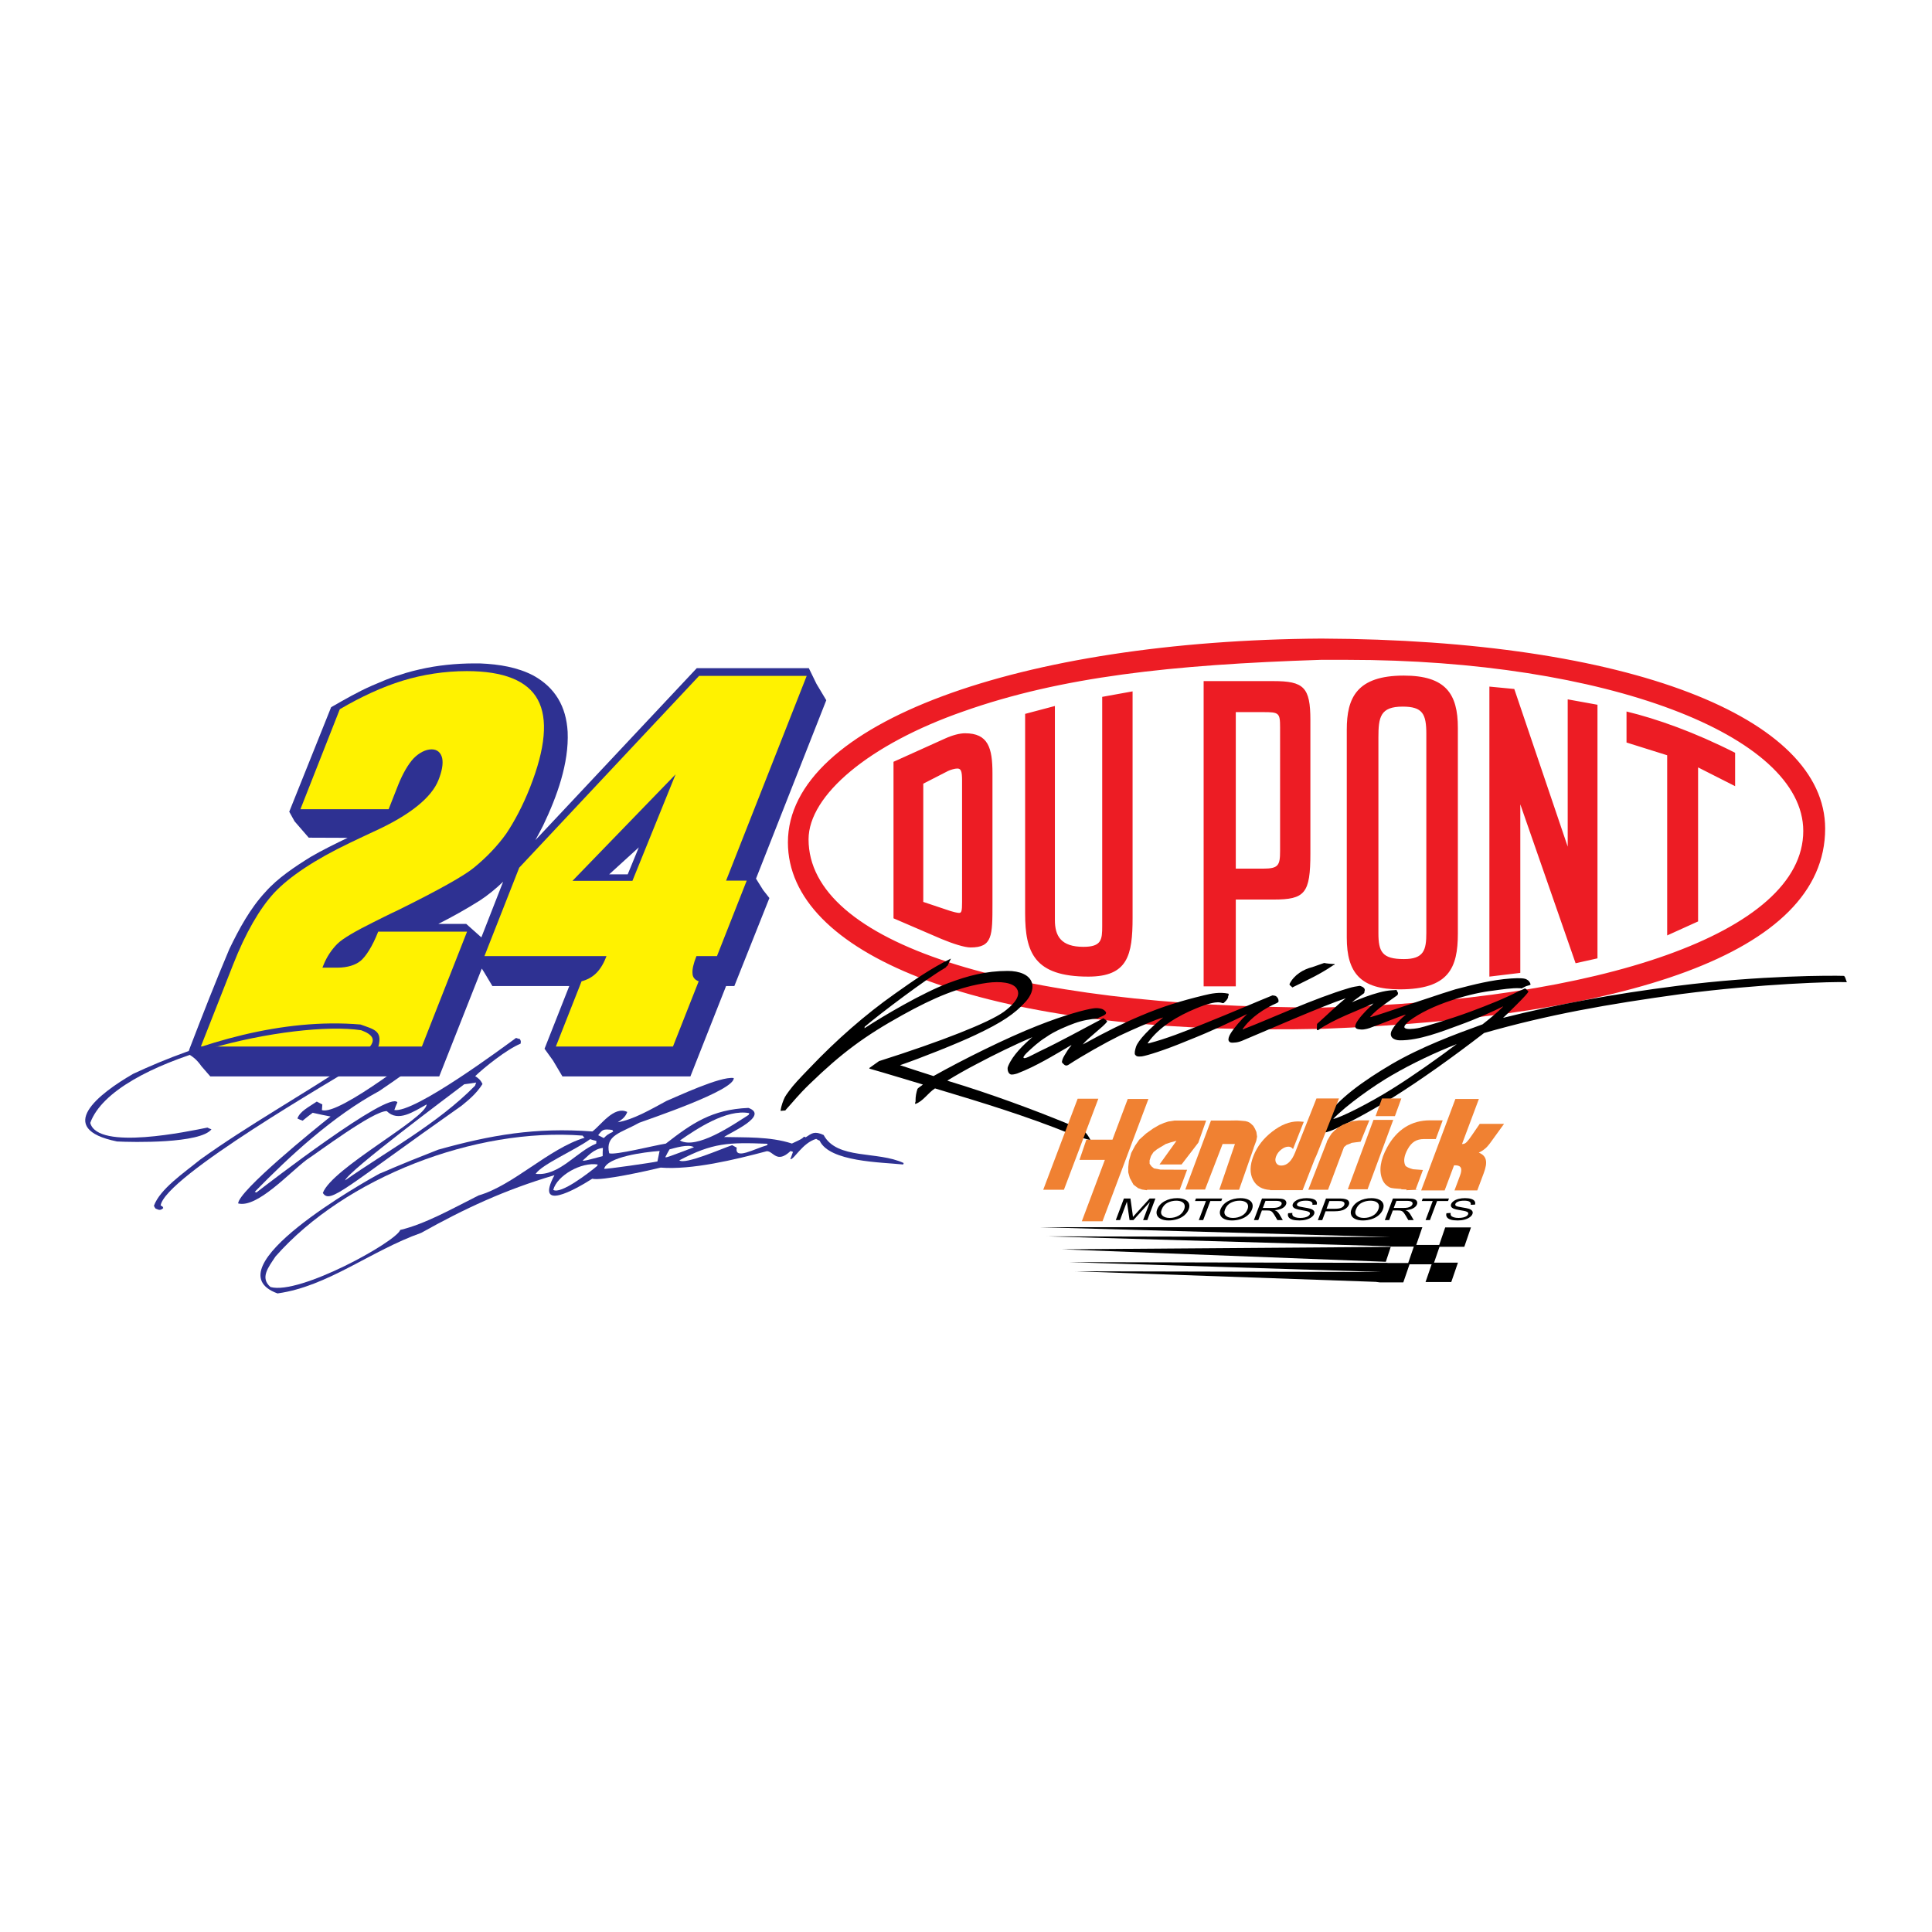
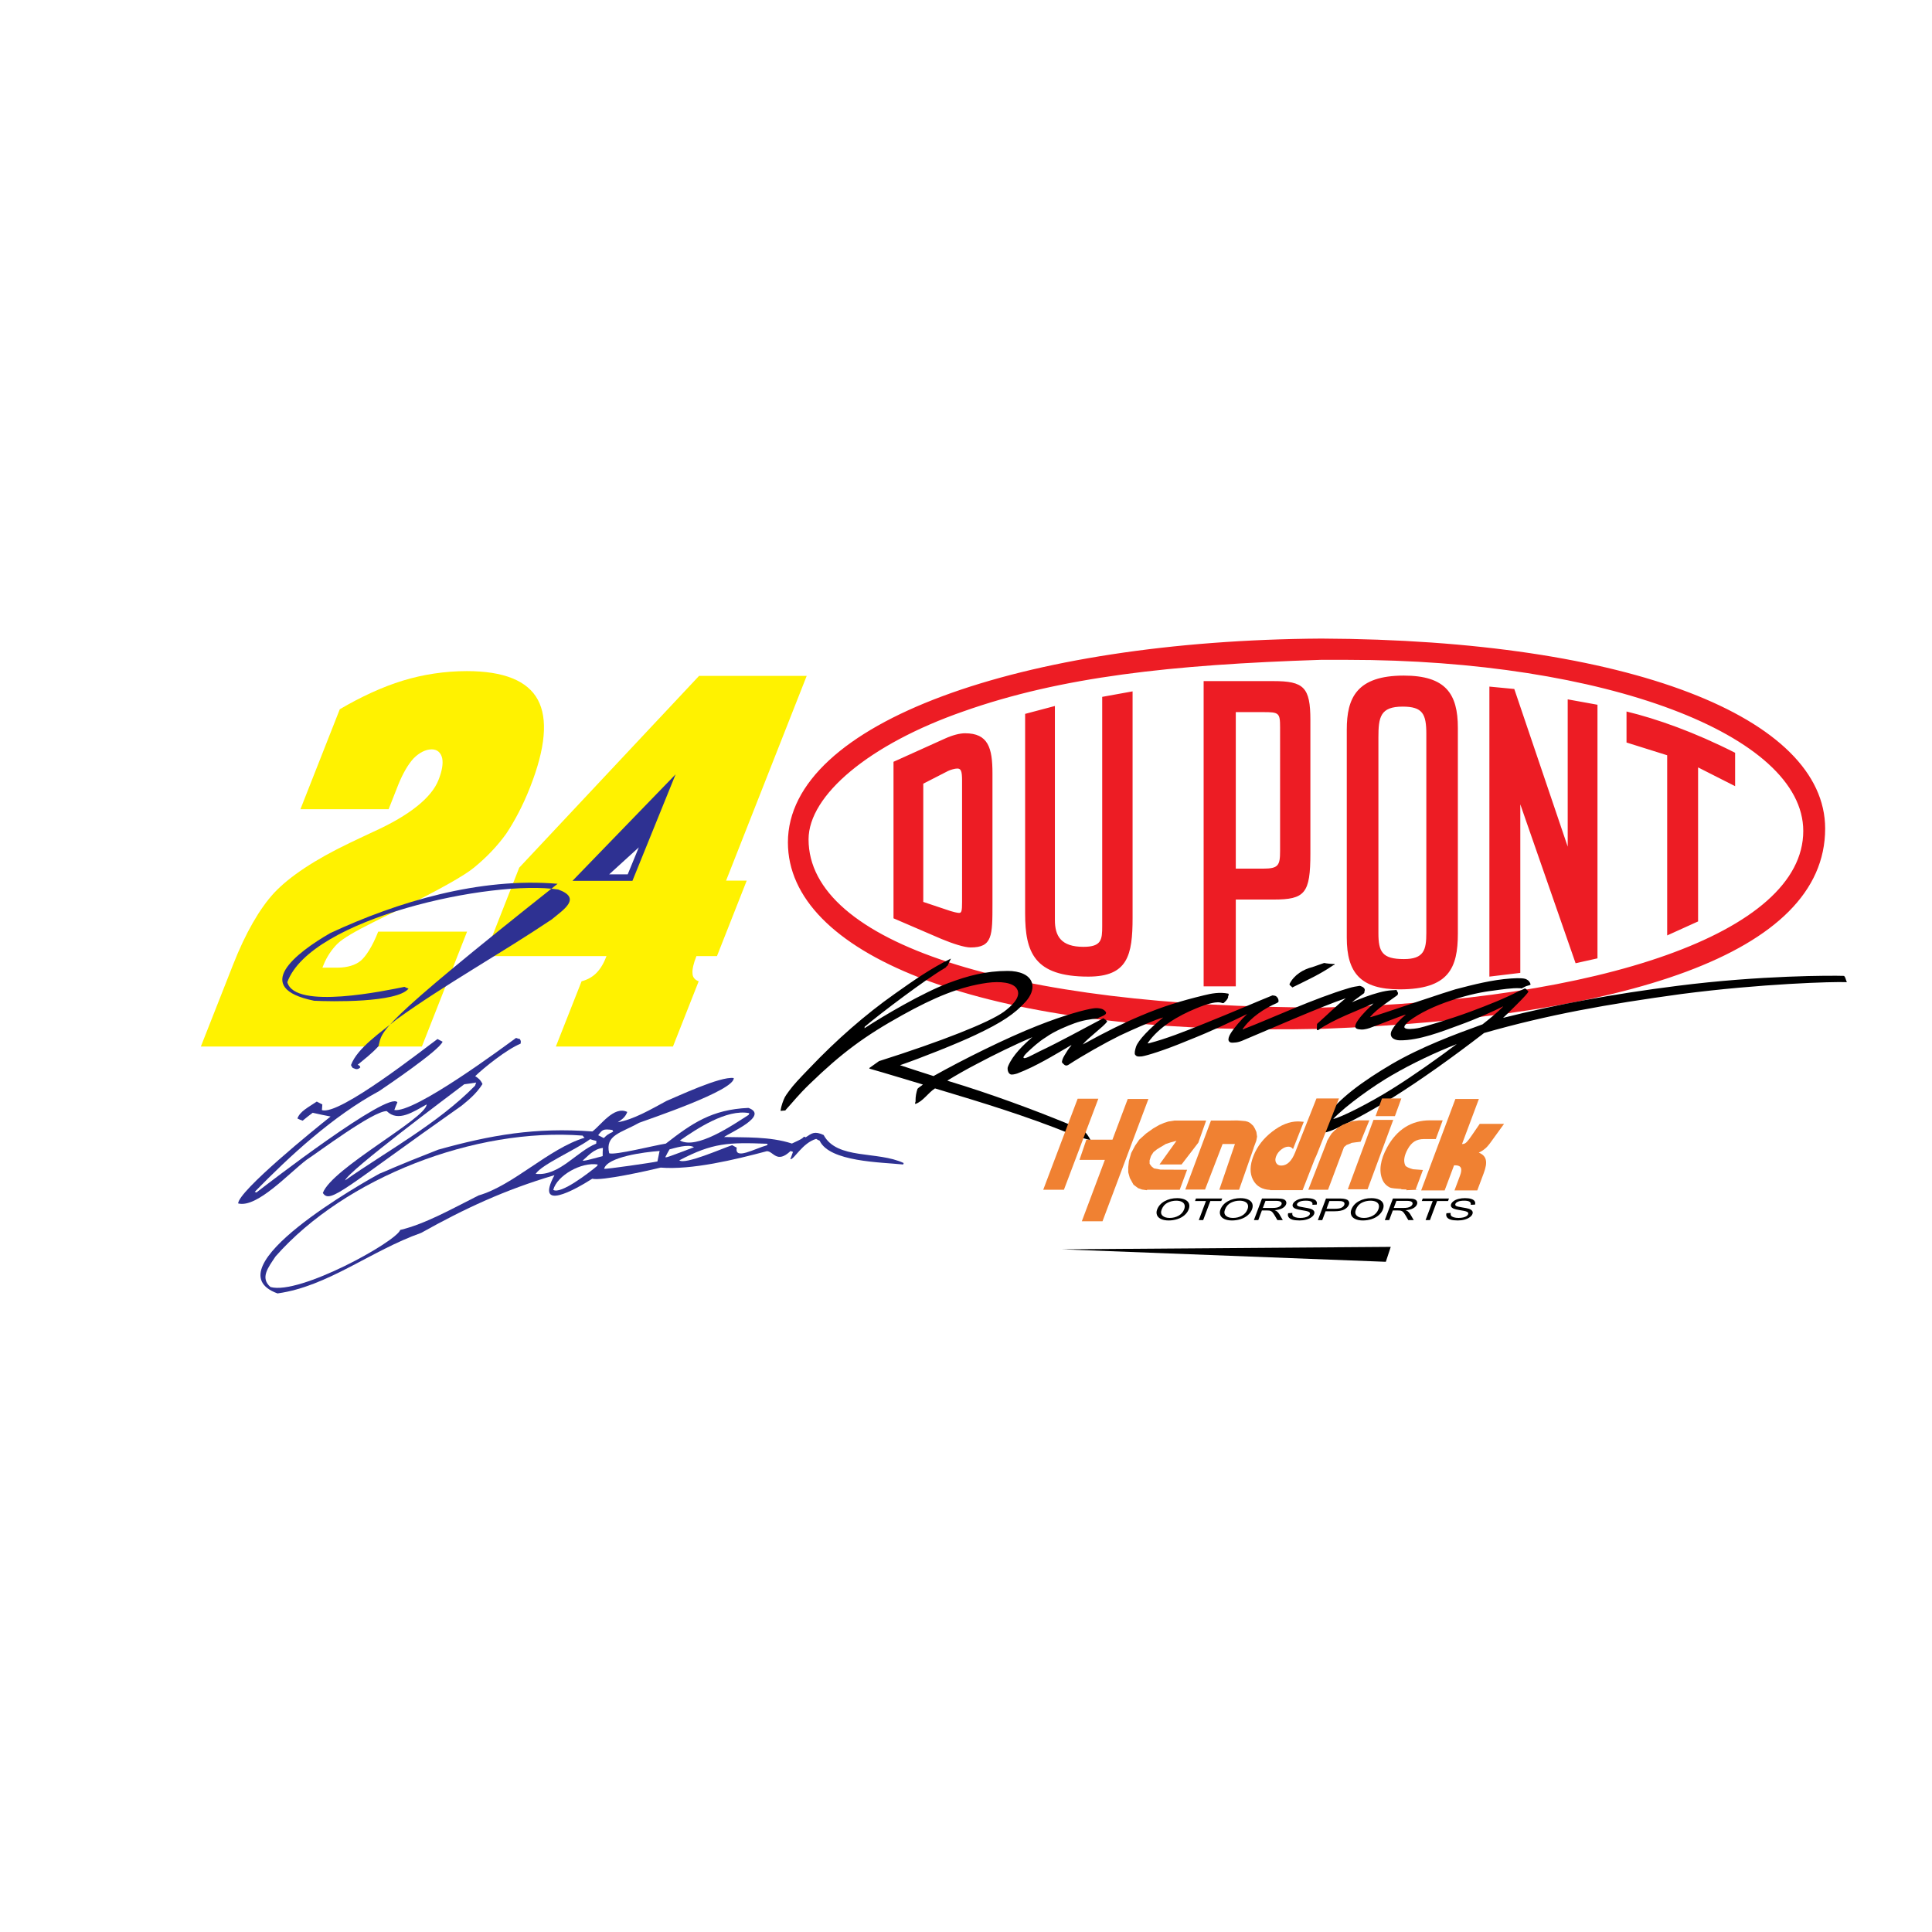
<svg xmlns="http://www.w3.org/2000/svg" version="1.0" id="Layer_1" x="0px" y="0px" width="192.756px" height="192.756px" viewBox="0 0 192.756 192.756" enable-background="new 0 0 192.756 192.756" xml:space="preserve">
  <g>
    <polygon fill-rule="evenodd" clip-rule="evenodd" fill="#FFFFFF" points="0,0 192.756,0 192.756,192.756 0,192.756 0,0  " />
    <path fill-rule="evenodd" clip-rule="evenodd" fill="#ED1C24" d="M132.071,102.642c-2.35,0.052-3.561,0.052-5.134,0.052   c-29.493,0-48.327-7.564-48.327-18.648c0-11.973,23.377-20.148,53.223-20.335c30.756,0.125,50.263,7.875,50.263,18.959   C182.096,95.253,161.864,101.482,132.071,102.642L132.071,102.642L132.071,102.642z M131.771,65.832   c-14.943,0.486-25.902,1.697-35.65,5.143c-9.386,3.27-15.451,8.362-15.451,12.77c0,10.297,20.107,16.775,51.339,16.775   c27.435-0.673,47.903-7.389,47.903-17.613c0-9.562-19.745-17.075-45.481-17.075H131.771L131.771,65.832L131.771,65.832z    M134.368,93.556V72.796c0-3.146,0.973-5.392,5.691-5.392c4.181,0,5.392,1.821,5.392,5.216v20.511c0,3.456-0.91,5.577-5.815,5.577   C135.765,98.709,134.368,97.074,134.368,93.556L134.368,93.556L134.368,93.556z M137.524,73.593V93.08   c0,1.874,0.362,2.608,2.546,2.608c1.997,0,2.235-0.911,2.235-2.608V73.231c0-1.998-0.362-2.732-2.359-2.732   C137.711,70.499,137.524,71.534,137.524,73.593L137.524,73.593L137.524,73.593z M162.278,70.986   c3.032,0.734,6.778,2.059,10.835,4.119v3.332l-3.694-1.873v15.367l-3.084,1.397V75.353l-4.057-1.273V70.986L162.278,70.986   L162.278,70.986z M148.598,68.502l2.483,0.238l5.329,15.729V69.775l2.971,0.538v25.303l-2.184,0.486l-5.516-15.854v16.817   l-3.084,0.372V68.502L148.598,68.502L148.598,68.502z M102.277,91.134V71.224l2.97-0.787v21.359c0,1.583,0.601,2.67,2.847,2.67   c1.811,0,1.873-0.724,1.873-2.059V69.526l3.031-0.548v22.581c0,3.756-0.486,5.878-4.418,5.878   C103.188,97.437,102.277,95.015,102.277,91.134L102.277,91.134L102.277,91.134z M120.087,67.954h6.965   c3.021,0,3.685,0.61,3.685,3.88v13.309c0,3.995-0.538,4.605-3.685,4.605h-3.757v8.662h-3.208V67.954L120.087,67.954L120.087,67.954   z M126.017,71.048h-2.722v15.616h2.722c1.521,0,1.697-0.311,1.697-1.759V72.559C127.714,71.11,127.59,71.048,126.017,71.048   L126.017,71.048L126.017,71.048z M89.145,76.005l5.092-2.298c0.786-0.362,1.511-0.548,2.049-0.548c2.307,0,2.732,1.459,2.732,3.995   v13.008c0,3.208,0,4.367-2.184,4.367c-0.6,0-1.759-0.372-2.908-0.849l-4.781-2.059V76.005L89.145,76.005L89.145,76.005z    M92.115,78.188v11.797l2.722,0.911c0.186,0.062,0.672,0.186,0.849,0.186c0.248,0,0.3-0.186,0.3-1.097V77.888   c0-0.973-0.114-1.211-0.476-1.211c-0.248,0-0.672,0.125-0.911,0.238L92.115,78.188L92.115,78.188z" />
-     <path fill-rule="evenodd" clip-rule="evenodd" fill="#2E3192" d="M69.519,66.661h11.177l0.766,1.571l0.976,1.631l-7.011,17.8   l0.708,1.134l0.628,0.8l-3.497,8.78h-0.825l-3.559,9.015H56.112l-0.93-1.571l-0.853-1.188l2.468-6.256h-7.672l-0.829-1.387   l-0.226-0.354l-4.247,10.755H20.978l-0.872-1.004c-1.05-1.492-1.538-0.86-1.183-1.785c1.269-3.302,2.576-6.647,3.963-9.924   c0.96-1.989,2.075-4.057,3.611-5.703c1.224-1.382,2.932-2.511,4.489-3.476c1.065-0.632,2.591-1.377,3.694-1.909l-3.877-0.015   l-1.413-1.631l-0.532-0.959l4.179-10.427c1.369-0.78,2.652-1.531,4.089-2.158c0.877-0.363,1.793-0.795,2.707-1.044   c0.862-0.308,1.813-0.532,2.707-0.716c1.795-0.353,3.62-0.482,5.422-0.448c1.829,0.08,3.662,0.373,5.248,1.203   c2.185,1.204,3.281,3.093,3.425,5.624c0.14,3.138-1.071,6.464-2.438,9.323c-0.251,0.491-0.509,0.989-0.783,1.48L69.519,66.661   L69.519,66.661L69.519,66.661z M48.025,93.524l2.173-5.554c-0.738,0.71-1.537,1.362-2.341,1.885   c-1.318,0.83-2.738,1.626-4.122,2.322h2.78l1.489,1.327L48.025,93.524L48.025,93.524z" />
    <path fill-rule="evenodd" clip-rule="evenodd" fill="#FFF200" d="M55.458,104.412l2.566-6.509c0.547-0.139,1.04-0.412,1.392-0.745   c0.368-0.338,0.741-0.88,1.009-1.562l0.084-0.204H48.332l3.471-8.826l17.942-19.132h10.739L72.442,87.86H74.5l-2.969,7.533h-2.048   c-0.303,0.746-0.427,1.357-0.392,1.695c0,0.403,0.229,0.677,0.617,0.815l-2.566,6.509H55.458L55.458,104.412L55.458,104.412z" />
    <path fill-rule="evenodd" clip-rule="evenodd" fill="#FFF200" d="M20.039,104.412l3.232-8.209c1.226-3.117,2.637-5.563,4.083-7.125   c1.525-1.626,4.08-3.322,7.495-4.958c0.537-0.269,1.431-0.671,2.44-1.153c3.579-1.621,5.771-3.386,6.46-5.151   c0.352-0.88,0.481-1.626,0.367-2.172c-0.125-0.542-0.483-0.88-1.04-0.88c-0.616,0-1.248,0.338-1.794,0.88   c-0.572,0.611-1.108,1.561-1.545,2.645l-0.963,2.446h-8.8l3.927-9.974c2.088-1.228,4.265-2.237,6.273-2.849   c2.009-0.616,4.191-0.955,6.409-0.955c3.659,0,6.056,0.955,7.076,2.859c1.025,1.899,0.769,4.813-0.78,8.75   c-0.719,1.83-1.559,3.391-2.368,4.604c-0.88,1.233-1.988,2.387-3.225,3.396c-0.984,0.815-3.539,2.242-7.526,4.216   c-1.014,0.472-1.928,0.94-2.479,1.213c-1.791,0.89-3.077,1.631-3.618,2.167c-0.552,0.547-1.063,1.293-1.387,2.113l-0.109,0.269   h1.497c0.999,0,1.824-0.269,2.312-0.681c0.502-0.408,1.177-1.422,1.758-2.914h8.865l-4.507,11.461H20.039L20.039,104.412   L20.039,104.412z" />
    <polygon fill-rule="evenodd" clip-rule="evenodd" fill="#2E3192" points="67.405,77.255 63.098,87.88 57.117,87.88 67.405,77.255    67.405,77.255  " />
    <polygon fill-rule="evenodd" clip-rule="evenodd" fill="#FFFFFF" points="63.735,84.541 62.626,87.235 60.777,87.235    63.735,84.541 63.735,84.541  " />
    <path fill-rule="evenodd" clip-rule="evenodd" d="M133.165,96.188c0,0.107-0.129,0.084-0.196,0.147   c-1.292,0.886-2.674,1.51-4.032,2.183c-0.09-0.129-0.303-0.195-0.28-0.347c0.449-0.905,1.381-1.466,2.285-1.685   c0.388-0.151,0.775-0.258,1.168-0.41C132.452,96.143,132.8,96.165,133.165,96.188L133.165,96.188L133.165,96.188z" />
    <path fill-rule="evenodd" clip-rule="evenodd" d="M135.5,101.771c0.432-0.624,1.056-1.186,1.533-1.662   c-1.449,0.669-4.037,1.6-5.503,2.656c-0.067,0.022-0.152,0-0.152-0.045c0-0.191,0.022-0.365,0.022-0.562   c0.967-0.859,1.921-1.809,2.87-2.566c-2.482,0.842-7.317,2.977-10.36,4.251c-0.259,0.107-0.539,0.174-0.775,0.174   c-0.151,0.022-0.454,0.045-0.544-0.174c-0.084-0.151,0.022-0.454,0.151-0.669c0.304-0.539,1.101-1.466,1.685-2.005   c-1.791,0.86-3.324,1.618-6.042,2.696c-2.224,0.927-3.992,1.466-4.469,1.532c-0.45,0.045-0.558-0.021-0.669-0.174   c-0.085-0.129,0-0.494,0.089-0.775c0.214-0.668,1.382-1.857,2.719-2.936c-0.174,0.044-0.433,0.129-0.713,0.235   c-0.994,0.393-2.157,0.887-3.628,1.578c-1.443,0.713-3.711,1.987-5.155,2.937c-0.174,0.084-0.303,0.04-0.388-0.045   c0,0-0.218-0.196-0.218-0.218c-0.022-0.062,0.044-0.389,0.24-0.687c0.214-0.348,0.388-0.673,0.709-1.017h-0.062   c-1.707,0.994-3.432,2.072-5.352,2.808c-0.196,0.062-0.518,0.147-0.669,0.085c-0.174-0.085-0.218-0.196-0.28-0.41   c0-0.089-0.022-0.196,0-0.281l0.062-0.174c0.454-1.056,1.471-2.049,2.396-2.847c-1.751,0.753-3.801,1.746-5.503,2.655   c-0.971,0.495-2.094,1.141-2.98,1.68l0.111,0.045c4.229,1.274,8.564,2.893,11.719,4.188c0.669,0.281,1.596,0.669,1.596,0.669   c0.129,0.04,0.325,0.235,0.343,0.258c0.089,0.085,0.393,0.495,0.499,0.735c0,0-0.022,0.062-0.106,0.018   c-0.348-0.106-0.888-0.235-1.123-0.298c-0.067-0.022-0.37-0.151-0.758-0.304c-4.402-1.769-8.547-3.043-13.51-4.531   c-0.691,0.433-1.186,1.292-1.96,1.551c-0.089-0.107,0.062-0.214,0.018-0.344c0-0.409,0.067-0.774,0.196-1.167   c0.129-0.151,0.388-0.281,0.539-0.428c-1.836-0.544-3.56-1.083-5.307-1.577c-0.044-0.022-0.044-0.045-0.044-0.067l0.971-0.69   c6.239-1.982,10.961-3.841,12.45-4.919c0.673-0.495,1.836-1.488,1.297-2.309c-0.388-0.628-1.662-0.758-2.954-0.584   c-2.763,0.388-5.312,1.471-8.462,3.218c-3.778,2.094-6.064,3.796-9.215,6.84c-1.23,1.189-1.617,1.746-2.419,2.611   c-0.018,0.022-0.018,0.044-0.04,0.066c-0.089,0-0.303,0.022-0.455,0.04c0,0-0.022-0.018-0.022-0.04   c0.067-0.477,0.259-0.994,0.432-1.341c0.045-0.085,0.196-0.321,0.41-0.602c0.477-0.646,0.927-1.123,2.072-2.309   c2.611-2.745,5.525-5.312,8.502-7.405c1.792-1.271,3.605-2.544,5.57-3.494v0.022c-0.129,0.236-0.218,0.428-0.303,0.646   c-0.044,0.045-0.044,0.063-0.129,0.107c-0.022,0.084-0.129,0.151-0.214,0.196c-1.751,1.012-6.345,4.465-7.945,5.824l-0.022,0.151   c1.942-1.271,5.806-3.538,8.377-4.51c1.898-0.713,3.729-1.208,5.913-1.208c1.141,0,2.224,0.366,2.438,1.275   c0.129,0.602-0.151,1.229-0.646,1.791c-1.083,1.207-2.397,2.09-5.008,3.319c-1.813,0.865-5.632,2.375-7.53,3.021   c1.056,0.348,2.308,0.757,3.342,1.083c2.958-1.662,7.316-3.823,10.337-5.009c2.763-1.101,4.857-1.64,5.614-1.747   c0.321-0.044,0.579-0.022,0.86,0.062c0.151,0.067,0.37,0.196,0.41,0.388c0,0.022-0.018,0.067-0.04,0.111   c-0.219,0.236-0.562,0.259-0.803,0.45c-0.73,0.066-1.466,0.174-2.308,0.477c-0.602,0.214-2.006,0.775-2.87,1.404   c-0.646,0.388-1.381,1.056-1.897,1.55c-0.196,0.196-0.365,0.41-0.325,0.478c0.066,0.106,0.258,0.022,0.477-0.067   c0.191-0.084,0.73-0.365,1.122-0.562c2.135-1.011,4.292-2.219,6.363-3.302c0.13,0.089,0.303,0.174,0.393,0.325   c-0.41,0.562-1.966,1.662-2.442,2.291c2.269-1.252,4.1-2.161,5.807-2.874c2.116-0.905,4.037-1.488,6.261-2.027   c0.775-0.196,1.595-0.344,2.437-0.174c0.022,0,0.045,0.021,0.045,0.021c0.04,0.174-0.089,0.236-0.045,0.326   c-0.084,0.303-0.303,0.432-0.432,0.583c-0.045,0.019-0.085,0.019-0.129,0.019c-0.045-0.019-0.236-0.085-0.455-0.085   c-0.28,0-0.949,0.085-2.224,0.628c-1.68,0.69-3.667,1.81-4.79,3.449c0.022,0.045,0.107,0.022,0.174,0   c1.64-0.428,3.476-1.141,5.44-1.938c2.545-1.016,5.913-2.464,6.84-2.829c0.13,0.021,0.304,0.021,0.41,0.129   c0.107,0.106,0.214,0.258,0.191,0.477c0.022,0.022-0.062,0.107-0.146,0.151c-1.252,0.539-2.616,1.422-3.436,2.611   c0.089,0.018,0.174-0.045,0.369-0.111c2.416-0.927,6.756-2.954,10.271-3.992c0.348-0.107,0.735-0.17,1.038-0.214   c0.062,0,0.517,0.129,0.517,0.432c-0.066,0.085,0,0.236-0.106,0.321c-0.304,0.24-0.82,0.583-1.19,0.887   c0.843-0.365,1.858-0.753,2.701-0.972c1.033-0.28,1.51-0.214,1.746-0.258c0.045,0.021,0.045,0.129,0.13,0.235   c0.066,0.107,0,0.259-0.062,0.304c-0.78,0.583-1.965,1.296-2.679,2.139c-0.066,0.04,0.067,0.04,0.152,0   c0.797-0.219,5.178-1.729,5.806-1.921c0.624-0.218,1.702-0.562,2.544-0.824c1.813-0.473,3.65-0.949,5.548-1.078   c0.927-0.062,1.382-0.022,1.577,0.111c0.214,0.106,0.321,0.299,0.366,0.473c0,0.084-0.219,0.106-0.41,0.173   c-0.236,0.085-0.433,0.236-0.499,0.236c-0.041-0.022-0.107-0.022-0.17-0.022c-0.735-0.04-1.836,0.13-2.655,0.241   c-0.949,0.106-2.415,0.388-4.1,0.949c-1.769,0.579-3.239,1.292-4.296,2.09c-0.365,0.303-0.539,0.562-0.432,0.673   c0.174,0.191,0.864,0.106,1.274,0.04c0.388-0.04,3.324-0.927,5.244-1.64c1.921-0.713,3.472-1.337,4.942-2.095   c0.173-0.04,0.387-0.169,0.539-0.236c0.151,0.045,0.213,0.196,0.343,0.281c0.022,0.084-0.191,0.303-0.321,0.454   c-0.129,0.174-1.662,1.702-2.201,2.201c5.352-1.341,10.939-2.375,17.392-3.194c8.311-1.057,15.431-1.034,16.621-0.994   c0.169,0.151,0.169,0.388,0.28,0.606c-0.022,0,0,0.021-0.022,0.021c-1.252-0.066-8.591,0.152-16.509,1.186   c-7.401,1.017-13.229,2.05-19.659,3.886c-3.155,2.438-6.435,4.768-9.131,6.452c-2.375,1.466-4.425,2.545-5.891,3.195   c-0.432,0.169-0.909,0.387-1.252,0.214c-0.129-0.062-0.174-0.304-0.067-0.584c0.067-0.147,0.281-0.45,0.433-0.69   c1.274-1.983,3.908-3.842,6.688-5.481c2.959-1.725,6.261-2.954,9.067-3.97c0.709-0.562,1.444-1.146,2.05-1.77   c0-0.022,0.022-0.022,0-0.022c-0.842,0.433-2.589,1.23-4.446,1.898c-1.641,0.606-3.948,1.511-5.847,1.488   c-0.584,0-1.123-0.32-0.824-0.967c0.263-0.544,0.953-1.234,1.426-1.6c-0.258,0.022-2.46,0.927-3.387,1.252   c-0.258,0.107-0.713,0.259-1.078,0.236c-0.41-0.022-0.521-0.085-0.584-0.236C135.175,102.332,135.304,102.029,135.5,101.771   L135.5,101.771L135.5,101.771z" />
    <path fill-rule="evenodd" clip-rule="evenodd" fill="#FFFFFF" d="M145.339,104.168c-2.157,0.842-4.465,1.943-6.431,3.084   c-1.813,1.038-4.66,3.065-5.891,4.385c0.646-0.09,3.583-1.556,5.913-3.021C141.043,107.296,143.312,105.679,145.339,104.168   L145.339,104.168L145.339,104.168z" />
    <polygon fill-rule="evenodd" clip-rule="evenodd" fill="#F08132" points="109.581,109.62 106.147,118.703 104.083,118.703    107.517,109.62 109.581,109.62  " />
    <polygon fill-rule="evenodd" clip-rule="evenodd" fill="#F08132" points="139.812,109.594 139.17,111.358 137.241,111.358    137.883,109.594 139.812,109.594  " />
    <polygon fill-rule="evenodd" clip-rule="evenodd" fill="#F08132" points="137.032,111.73 139.005,111.73 136.442,118.657    134.47,118.657 137.032,111.73 137.032,111.73  " />
    <polygon fill-rule="evenodd" clip-rule="evenodd" fill="#F08132" points="122.597,111.799 123.423,111.787 123.801,111.813    124.26,111.856 124.494,111.92 124.729,112.04 125.039,112.326 125.206,112.608 125.35,112.935 125.418,113.404 125.338,113.817    125.072,114.526 125.083,114.529 123.621,118.703 121.649,118.703 123.209,114.139 121.979,114.139 120.229,118.68 118.256,118.68    120.818,111.799 122.596,111.799 122.597,111.799 122.597,111.799  " />
    <polygon fill-rule="evenodd" clip-rule="evenodd" fill="#F08132" points="132.357,113.999 132.399,113.842 132.652,113.406    132.858,113.085 133.18,112.764 133.523,112.488 133.937,112.236 134.372,112.053 134.922,111.869 135.587,111.777 136.16,111.777    136.619,111.777 135.748,113.91 135.175,113.979 134.854,114.025 134.602,114.14 134.349,114.231 134.188,114.369 134.095,114.441    132.497,118.703 130.525,118.703 132.354,114.001 132.357,113.999 132.357,113.999  " />
    <path fill-rule="evenodd" clip-rule="evenodd" fill="#F08132" d="M115.752,116.685l-0.619-0.114l-0.252-0.206l-0.184-0.253v-0.344   l0.138-0.436l0.252-0.39l0.344-0.275l0.298-0.184l0.275-0.16l0.298-0.184l0.481-0.16l0.597-0.161l-1.697,2.362h2.202l1.674-2.179   l0.779-2.201h-3.164l-0.597,0.092l-0.436,0.138l-0.481,0.206l-0.597,0.344l-0.711,0.505l-0.688,0.619l-0.413,0.596l-0.39,0.734   l-0.229,0.802l-0.068,0.62v0.504l0.16,0.573l0.367,0.665l0.459,0.344l0.39,0.138l0.481,0.069l0.03-0.047h3.249l0.738-1.995   l-2.692-0.014L115.752,116.685L115.752,116.685L115.752,116.685z M110.991,113.703h-2.603l-0.688,2.018h2.533l-2.299,6.124h2.064   l4.58-12.201h-2.063L110.991,113.703L110.991,113.703z" />
    <path fill-rule="evenodd" clip-rule="evenodd" fill="#F08132" d="M141.417,118.702c0.153-0.006,0.056-0.012-0.178-0.021   l0.727-1.951l-0.986-0.074c-0.36-0.101-0.709-0.232-0.783-0.396c-0.189-0.422-0.107-0.955,0.245-1.601   c0.194-0.354,0.42-0.611,0.676-0.772s0.573-0.243,0.948-0.243h1.184l0.689-1.867h-1.273c-0.924,0-1.744,0.226-2.463,0.679   s-1.321,1.122-1.806,2.008c-0.342,0.625-0.553,1.208-0.632,1.751c-0.081,0.543-0.028,1.032,0.155,1.469   c0.145,0.355,0.398,0.622,0.762,0.801c0.133,0.064,0.609,0.108,1.134,0.139l-0.006,0.035l0.538,0.017l-0.057,0.074L141.417,118.702   L141.417,118.702L141.417,118.702z" />
    <path fill-rule="evenodd" clip-rule="evenodd" fill="#F08132" d="M129.737,118.745L129.737,118.745h-3.021l0.011-0.026   c-0.806-0.039-1.372-0.369-1.702-0.986c-0.353-0.659-0.338-1.467,0.04-2.426c0.367-0.927,0.988-1.73,1.865-2.407   c0.876-0.678,1.731-1.015,2.563-1.015c0.132,0,0.327,0.014,0.585,0.04l-1.073,2.716c-0.121-0.159-0.274-0.238-0.459-0.238   c-0.232,0-0.469,0.095-0.708,0.281c-0.24,0.187-0.413,0.412-0.518,0.675c-0.102,0.257-0.102,0.476-0.001,0.657   c0.1,0.183,0.271,0.274,0.511,0.274c0.576,0,1.039-0.438,1.385-1.313l2.128-5.385h2.247l-2.164,5.477   c-0.078,0.195-0.161,0.384-0.251,0.565l-1.214,3.111H129.737L129.737,118.745L129.737,118.745z" />
    <path fill-rule="evenodd" clip-rule="evenodd" fill="#F08132" d="M145.203,109.645h2.345l-1.68,4.49h0.081   c0.28,0,0.487-0.274,0.868-0.822l0.817-1.188h2.426l-1.42,1.959c-0.292,0.404-0.648,0.704-1.101,0.913   c0.8,0.326,0.908,0.939,0.493,2.05l-0.645,1.723h-2.274l0.552-1.476c0.264-0.704,0.117-1.03-0.478-1.03h-0.116l-0.938,2.506h-2.345   L145.203,109.645L145.203,109.645z" />
-     <path fill-rule="evenodd" clip-rule="evenodd" d="M111.323,121.731l0.81-2.157h0.652l0.212,1.522   c0.02,0.143,0.032,0.248,0.039,0.318c0.067-0.078,0.17-0.193,0.308-0.345l1.363-1.496h0.569l-0.81,2.157h-0.419l0.678-1.808   l-1.647,1.808h-0.382l-0.266-1.834l-0.688,1.834H111.323L111.323,121.731z" />
    <path fill-rule="evenodd" clip-rule="evenodd" d="M115.443,120.682c0.134-0.357,0.386-0.637,0.754-0.839   c0.369-0.202,0.785-0.303,1.248-0.303c0.304,0,0.56,0.047,0.768,0.142c0.208,0.096,0.344,0.228,0.408,0.397   c0.063,0.17,0.056,0.362-0.025,0.577c-0.082,0.219-0.222,0.414-0.421,0.586c-0.199,0.173-0.438,0.303-0.719,0.392   c-0.28,0.088-0.562,0.132-0.848,0.132c-0.31,0-0.568-0.048-0.774-0.146c-0.207-0.098-0.342-0.231-0.404-0.4   C115.368,121.05,115.373,120.87,115.443,120.682L115.443,120.682L115.443,120.682z M115.896,120.685   c-0.097,0.257-0.066,0.459,0.09,0.606c0.156,0.148,0.395,0.222,0.715,0.222c0.325,0,0.621-0.074,0.888-0.224   c0.267-0.148,0.451-0.36,0.554-0.635c0.065-0.173,0.077-0.324,0.035-0.454c-0.041-0.129-0.135-0.229-0.281-0.301   c-0.147-0.07-0.328-0.106-0.544-0.106c-0.306,0-0.596,0.068-0.867,0.205C116.213,120.136,116.017,120.364,115.896,120.685   L115.896,120.685z" />
    <polygon fill-rule="evenodd" clip-rule="evenodd" points="119.604,121.731 120.318,119.828 119.227,119.828 119.321,119.574    121.94,119.574 121.846,119.828 120.755,119.828 120.04,121.731 119.604,121.731  " />
    <path fill-rule="evenodd" clip-rule="evenodd" d="M121.761,120.682c0.134-0.357,0.385-0.637,0.754-0.839   c0.368-0.202,0.785-0.303,1.248-0.303c0.304,0,0.56,0.047,0.768,0.142c0.208,0.096,0.344,0.228,0.408,0.397   c0.063,0.17,0.056,0.362-0.025,0.577c-0.082,0.219-0.222,0.414-0.422,0.586c-0.198,0.173-0.438,0.303-0.718,0.392   c-0.28,0.088-0.562,0.132-0.849,0.132c-0.309,0-0.567-0.048-0.774-0.146c-0.206-0.098-0.341-0.231-0.403-0.4   C121.686,121.05,121.689,120.87,121.761,120.682L121.761,120.682L121.761,120.682z M122.214,120.685   c-0.097,0.257-0.066,0.459,0.09,0.606c0.156,0.148,0.395,0.222,0.715,0.222c0.325,0,0.621-0.074,0.888-0.224   c0.267-0.148,0.451-0.36,0.554-0.635c0.065-0.173,0.077-0.324,0.035-0.454c-0.041-0.129-0.136-0.229-0.282-0.301   c-0.146-0.07-0.327-0.106-0.543-0.106c-0.307,0-0.596,0.068-0.867,0.205C122.53,120.136,122.334,120.364,122.214,120.685   L122.214,120.685z" />
    <path fill-rule="evenodd" clip-rule="evenodd" d="M125.101,121.731l0.809-2.157h1.454c0.292,0,0.507,0.02,0.644,0.059   c0.138,0.038,0.233,0.106,0.287,0.204c0.055,0.098,0.06,0.205,0.015,0.323c-0.057,0.152-0.18,0.281-0.37,0.386   c-0.188,0.104-0.446,0.171-0.771,0.199c0.101,0.036,0.175,0.072,0.221,0.107c0.098,0.077,0.181,0.173,0.25,0.288l0.346,0.591   h-0.539l-0.264-0.451c-0.079-0.131-0.147-0.229-0.203-0.299s-0.111-0.117-0.166-0.144c-0.055-0.027-0.113-0.046-0.176-0.057   c-0.047-0.007-0.126-0.011-0.237-0.011h-0.502l-0.36,0.961H125.101L125.101,121.731L125.101,121.731z M125.992,120.518h0.931   c0.198,0,0.356-0.013,0.477-0.04c0.12-0.026,0.22-0.069,0.299-0.128c0.079-0.06,0.132-0.123,0.158-0.192   c0.038-0.101,0.013-0.184-0.073-0.249c-0.087-0.065-0.25-0.098-0.49-0.098h-1.035L125.992,120.518L125.992,120.518z" />
    <path fill-rule="evenodd" clip-rule="evenodd" d="M128.521,121.042l0.42-0.026c-0.021,0.107-0.009,0.196,0.037,0.266   c0.045,0.069,0.134,0.125,0.268,0.168s0.294,0.063,0.481,0.063c0.166,0,0.319-0.016,0.458-0.048   c0.14-0.032,0.251-0.077,0.335-0.134c0.083-0.057,0.137-0.118,0.162-0.185c0.025-0.067,0.018-0.126-0.023-0.177   c-0.041-0.05-0.124-0.093-0.249-0.127c-0.08-0.022-0.264-0.058-0.549-0.104c-0.285-0.048-0.48-0.093-0.586-0.135   c-0.137-0.054-0.229-0.121-0.276-0.201s-0.052-0.169-0.015-0.269c0.041-0.108,0.126-0.21,0.256-0.305s0.295-0.167,0.495-0.216   s0.411-0.073,0.633-0.073c0.245,0,0.451,0.025,0.618,0.077s0.282,0.128,0.346,0.228c0.062,0.101,0.074,0.214,0.034,0.341   l-0.426,0.018c0.028-0.135-0.01-0.237-0.113-0.307c-0.104-0.069-0.283-0.104-0.536-0.104c-0.265,0-0.47,0.031-0.614,0.095   s-0.233,0.14-0.267,0.229c-0.029,0.077-0.01,0.141,0.057,0.19c0.065,0.051,0.266,0.102,0.602,0.154   c0.335,0.052,0.562,0.098,0.678,0.137c0.17,0.058,0.284,0.131,0.342,0.22c0.059,0.088,0.066,0.189,0.022,0.306   c-0.043,0.114-0.134,0.222-0.271,0.322c-0.138,0.102-0.312,0.181-0.521,0.236c-0.209,0.057-0.431,0.084-0.666,0.084   c-0.298,0-0.536-0.027-0.717-0.084c-0.18-0.057-0.306-0.142-0.378-0.255C128.486,121.313,128.474,121.185,128.521,121.042   L128.521,121.042z" />
    <path fill-rule="evenodd" clip-rule="evenodd" d="M131.485,121.731l0.81-2.157h1.242c0.219,0,0.384,0.007,0.494,0.021   c0.154,0.019,0.277,0.052,0.368,0.101c0.091,0.05,0.153,0.118,0.187,0.208c0.033,0.089,0.03,0.187-0.01,0.293   c-0.068,0.183-0.216,0.337-0.441,0.464c-0.226,0.126-0.571,0.189-1.037,0.189h-0.845l-0.331,0.882H131.485L131.485,121.731   L131.485,121.731z M132.348,120.597h0.85c0.28,0,0.492-0.034,0.637-0.104c0.143-0.068,0.238-0.164,0.285-0.288   c0.033-0.091,0.027-0.167-0.018-0.231c-0.046-0.063-0.121-0.106-0.228-0.127c-0.068-0.013-0.2-0.019-0.397-0.019h-0.841   L132.348,120.597L132.348,120.597z" />
    <path fill-rule="evenodd" clip-rule="evenodd" d="M134.822,120.682c0.135-0.357,0.386-0.637,0.754-0.839   c0.369-0.202,0.785-0.303,1.248-0.303c0.304,0,0.56,0.047,0.768,0.142c0.208,0.096,0.345,0.228,0.408,0.397   c0.064,0.17,0.056,0.362-0.024,0.577c-0.082,0.219-0.223,0.414-0.422,0.586c-0.199,0.173-0.438,0.303-0.719,0.392   c-0.279,0.088-0.562,0.132-0.848,0.132c-0.31,0-0.567-0.048-0.774-0.146c-0.207-0.098-0.342-0.231-0.403-0.4   C134.747,121.05,134.752,120.87,134.822,120.682L134.822,120.682L134.822,120.682z M135.275,120.685   c-0.097,0.257-0.066,0.459,0.09,0.606c0.157,0.148,0.395,0.222,0.715,0.222c0.325,0,0.622-0.074,0.888-0.224   c0.267-0.148,0.451-0.36,0.554-0.635c0.065-0.173,0.077-0.324,0.035-0.454c-0.041-0.129-0.135-0.229-0.281-0.301   c-0.146-0.07-0.328-0.106-0.543-0.106c-0.307,0-0.597,0.068-0.868,0.205C135.592,120.136,135.396,120.364,135.275,120.685   L135.275,120.685z" />
    <path fill-rule="evenodd" clip-rule="evenodd" d="M138.162,121.731l0.81-2.157h1.454c0.292,0,0.506,0.02,0.644,0.059   c0.137,0.038,0.232,0.106,0.287,0.204c0.054,0.098,0.059,0.205,0.015,0.323c-0.058,0.152-0.181,0.281-0.37,0.386   s-0.446,0.171-0.771,0.199c0.102,0.036,0.175,0.072,0.222,0.107c0.097,0.077,0.181,0.173,0.25,0.288l0.345,0.591h-0.539   l-0.264-0.451c-0.079-0.131-0.146-0.229-0.202-0.299c-0.057-0.069-0.111-0.117-0.166-0.144c-0.055-0.027-0.113-0.046-0.177-0.057   c-0.046-0.007-0.125-0.011-0.237-0.011h-0.502l-0.36,0.961H138.162L138.162,121.731L138.162,121.731z M139.054,120.518h0.931   c0.198,0,0.357-0.013,0.478-0.04c0.12-0.026,0.22-0.069,0.298-0.128c0.08-0.06,0.133-0.123,0.158-0.192   c0.038-0.101,0.014-0.184-0.073-0.249s-0.25-0.098-0.489-0.098h-1.036L139.054,120.518L139.054,120.518z" />
    <polygon fill-rule="evenodd" clip-rule="evenodd" points="142.229,121.731 142.942,119.828 141.852,119.828 141.946,119.574    144.565,119.574 144.471,119.828 143.379,119.828 142.665,121.731 142.229,121.731  " />
    <path fill-rule="evenodd" clip-rule="evenodd" d="M144.315,121.042l0.421-0.026c-0.021,0.107-0.01,0.196,0.036,0.266   c0.045,0.069,0.135,0.125,0.268,0.168c0.134,0.043,0.295,0.063,0.481,0.063c0.167,0,0.319-0.016,0.459-0.048   c0.139-0.032,0.25-0.077,0.334-0.134c0.083-0.057,0.137-0.118,0.162-0.185c0.025-0.067,0.018-0.126-0.023-0.177   c-0.041-0.05-0.124-0.093-0.249-0.127c-0.08-0.022-0.264-0.058-0.549-0.104c-0.285-0.048-0.48-0.093-0.586-0.135   c-0.137-0.054-0.229-0.121-0.276-0.201s-0.052-0.169-0.015-0.269c0.041-0.108,0.126-0.21,0.256-0.305   c0.131-0.095,0.296-0.167,0.495-0.216c0.2-0.049,0.411-0.073,0.633-0.073c0.245,0,0.451,0.025,0.618,0.077s0.283,0.128,0.346,0.228   c0.062,0.101,0.074,0.214,0.034,0.341l-0.426,0.018c0.028-0.135-0.01-0.237-0.113-0.307c-0.104-0.069-0.283-0.104-0.536-0.104   c-0.265,0-0.469,0.031-0.614,0.095c-0.145,0.063-0.233,0.14-0.267,0.229c-0.029,0.077-0.01,0.141,0.057,0.19   c0.065,0.051,0.266,0.102,0.602,0.154c0.335,0.052,0.562,0.098,0.679,0.137c0.17,0.058,0.283,0.131,0.341,0.22   c0.059,0.088,0.066,0.189,0.022,0.306c-0.042,0.114-0.133,0.222-0.271,0.322c-0.138,0.102-0.312,0.181-0.521,0.236   c-0.209,0.057-0.431,0.084-0.665,0.084c-0.299,0-0.537-0.027-0.718-0.084c-0.18-0.057-0.306-0.142-0.378-0.255   C144.28,121.313,144.269,121.185,144.315,121.042L144.315,121.042z" />
    <polygon fill-rule="evenodd" clip-rule="evenodd" points="138.755,124.401 105.956,124.645 138.264,125.89 138.755,124.401    138.755,124.401  " />
-     <polygon fill-rule="evenodd" clip-rule="evenodd" points="144.189,122.459 146.759,122.459 146.094,124.393 143.62,124.393    143.076,125.973 145.46,125.973 144.795,127.906 142.227,127.906 142.834,126.14 140.629,126.14 140.008,127.944 137.669,127.944    137.264,127.891 107.272,126.836 137.796,126.906 137.797,126.905 106.674,125.924 138.429,125.995 138.429,126.011    140.494,126.011 141.058,124.373 138.674,124.373 138.685,124.342 104.443,123.351 138.769,123.422 103.753,122.439    139.119,122.438 139.339,122.439 141.907,122.439 141.3,124.206 143.589,124.206 144.189,122.459 144.189,122.459  " />
    <path fill-rule="evenodd" clip-rule="evenodd" fill="#2E3192" d="M90.109,116.182c-2.222-0.232-7.347-0.258-8.333-2.374   c-0.122-0.044-0.234-0.112-0.346-0.181c-1.383,0.402-2.221,2.102-2.578,2.026c0.088-0.242,0.177-0.484,0.265-0.727   c-0.097-0.035-0.17-0.062-0.243-0.089c-1.382,1.31-1.706,0.011-2.367,0.018c-3.223,0.858-7.495,1.884-10.59,1.637   c-1.266,0.308-5.93,1.355-6.829,1.111c-1.753,1.119-5.749,3.344-3.77-0.356c-4.987,1.48-8.955,3.33-13.298,5.758   c-5.011,1.773-9.304,5.346-14.334,6.04c-6.789-2.471,8.869-11.241,10.17-11.948c0.668-0.251,1.323-0.617,5.868-2.395   c5.255-1.464,9.685-2.241,15.378-1.816c0.815-0.582,2.152-2.594,3.481-1.945c-0.221,0.606-0.651,0.807-0.951,1.027   c1.583-0.275,3.226-1.242,4.866-2.128c0.965-0.391,5.381-2.489,6.706-2.282c0.13,1.229-8.494,4.103-9.451,4.468   c-1.799,1.021-3.404,1.205-2.972,3.037c0.582,0.211,4.486-0.784,5.649-0.964c2.602-2.019,4.59-3.409,8.243-3.562   c2.134,0.777-1.929,2.511-2.43,2.904c2.04,0.057,4.557-0.071,6.766,0.65c0.992-0.462,0.992-0.462,1.21-0.685   c0.048,0.018,0.097,0.035,0.169,0.062c0.615-0.408,0.867-0.646,1.786-0.229c1.344,2.493,5.36,1.566,7.987,2.797   C90.145,116.085,90.127,116.133,90.109,116.182L90.109,116.182L90.109,116.182z" />
    <path fill-rule="evenodd" clip-rule="evenodd" fill="#FFFFFF" d="M76.532,114.26c-1.217,0.326-3.274,1.526-3.026,0.244   c-0.161-0.086-0.322-0.172-0.459-0.25c-1.029,0.34-4.698,1.97-5.273,1.514c3.329-1.754,4.914-1.809,8.812-1.653   C76.567,114.163,76.549,114.212,76.532,114.26L76.532,114.26L76.532,114.26z" />
    <path fill-rule="evenodd" clip-rule="evenodd" fill="#FFFFFF" d="M74.696,111.23c-1.645,1.049-5.196,3.49-6.86,2.556   c1.614-1.115,4.641-3.171,6.922-2.725C74.732,111.134,74.714,111.182,74.696,111.23L74.696,111.23L74.696,111.23z" />
    <path fill-rule="evenodd" clip-rule="evenodd" fill="#FFFFFF" d="M69.237,114.461c-2.738,1.035-2.738,1.035-2.859,0.99   c0.121-0.258,0.267-0.507,0.421-0.779C67.251,114.562,68.684,114.095,69.237,114.461L69.237,114.461L69.237,114.461z" />
    <path fill-rule="evenodd" clip-rule="evenodd" fill="#FFFFFF" d="M65.591,115.879c-0.509,0.117-5.205,0.797-5.317,0.729   c0.318-1.175,3.955-1.663,5.534-1.775C65.732,115.189,65.657,115.546,65.591,115.879L65.591,115.879L65.591,115.879z" />
    <path fill-rule="evenodd" clip-rule="evenodd" fill="#FFFFFF" d="M61.184,112.902c-0.571,0.286-0.571,0.286-0.948,0.643   c-0.185-0.095-0.37-0.189-0.556-0.284c0.424-0.56,0.483-0.647,1.426-0.524C61.113,112.794,61.144,112.86,61.184,112.902   L61.184,112.902L61.184,112.902z" />
    <path fill-rule="evenodd" clip-rule="evenodd" fill="#FFFFFF" d="M60.129,115.346c-1.792,0.474-1.792,0.474-2.004,0.452   c0.509-0.419,1.085-1.171,2.026-1.268C60.136,114.8,60.12,115.068,60.129,115.346L60.129,115.346L60.129,115.346z" />
    <path fill-rule="evenodd" clip-rule="evenodd" fill="#FFFFFF" d="M59.58,116.327c-0.827,0.688-3.653,2.871-4.382,2.386   c0.39-1.45,2.802-2.796,4.436-2.531C59.615,116.23,59.598,116.278,59.58,116.327L59.58,116.327L59.58,116.327z" />
    <path fill-rule="evenodd" clip-rule="evenodd" fill="#FFFFFF" d="M59.485,114.096c-1.997,0.812-3.688,3.271-6.041,3.019   c0.623-0.954,3.9-2.342,5.433-3.459c0.194,0.07,0.397,0.117,0.624,0.172C59.49,113.934,59.488,114.015,59.485,114.096   L59.485,114.096L59.485,114.096z" />
    <path fill-rule="evenodd" clip-rule="evenodd" fill="#FFFFFF" d="M58.327,113.51c-3.581,1.085-7.117,4.768-10.58,5.759   c-2.723,1.37-5.318,2.842-7.815,3.443c-0.433,1.188-10.029,6.508-12.945,5.694c-1.069-0.911-0.216-1.974,0.508-3.056   c6.923-7.858,19.899-12.883,30.635-12.051C58.184,113.375,58.238,113.45,58.327,113.51L58.327,113.51L58.327,113.51z" />
    <path fill-rule="evenodd" clip-rule="evenodd" fill="#2E3192" d="M51.939,104.128c-1.386,0.566-3.64,2.382-4.529,3.239   c0.265,0.179,0.514,0.324,0.729,0.787c-0.64,1.003-1.407,1.603-2.075,2.155c-11.734,8.249-13.117,9.86-13.853,8.714   c0.9-2.473,10.307-7.423,10.354-8.834c-1.343,0.747-2.849,1.791-3.977,0.667c-1.329-0.045-6.888,4.138-8,4.858   c-1.742,1.314-4.948,4.843-6.828,4.352c0.042-1.248,7.604-7.392,9.223-8.67c-0.618-0.114-1.202-0.245-1.786-0.375   c-0.342,0.26-0.684,0.521-1.001,0.789c-0.194-0.07-0.364-0.133-0.524-0.219c0.265-0.728,1.091-1.112,1.932-1.686   c0.185,0.095,0.37,0.189,0.555,0.284c-0.013,0.188-0.026,0.375-0.04,0.562c1.697,0.618,10.382-6.271,11.531-7.088   c0.161,0.086,0.322,0.172,0.507,0.267c-0.318,0.873-5.739,4.528-6.321,4.921c-4.615,2.494-8.919,6.474-12.42,10.059   c0.049,0.018,0.097,0.035,0.17,0.062c0.917-0.709,13.216-10.208,14.064-8.993c-0.121,0.258-0.218,0.524-0.307,0.767   c2.023,0.325,10.913-6.297,12.146-7.193c0.122,0.044,0.243,0.088,0.373,0.108C51.979,103.868,51.979,103.868,51.939,104.128   L51.939,104.128L51.939,104.128z" />
    <path fill-rule="evenodd" clip-rule="evenodd" fill="#FFFFFF" d="M47.393,108.321c-3.711,3.784-8.872,6.573-12.967,9.448   c0.353-0.97,10.41-8.457,11.893-9.592c0.377-0.055,0.778-0.101,1.188-0.171C47.463,108.128,47.428,108.225,47.393,108.321   L47.393,108.321L47.393,108.321z" />
-     <path fill-rule="evenodd" clip-rule="evenodd" fill="#2E3192" d="M37.763,104.378c-0.69,0.765-1.44,1.315-2.075,1.853   c-2.176,1.377-19.216,11.155-19.662,14.04c0.209,0.104,0.209,0.104,0.262,0.261c-0.344,0.342-0.582,0.09-0.761,0.053   c-0.079-0.084-0.125-0.184-0.171-0.282c0.618-1.697,3.012-3.297,4.615-4.608c4.762-3.428,10.298-6.492,15.42-9.928   c1.219-1.012,2.997-2.122,0.645-2.979c-6.632-1.013-24.702,2.844-27.032,9.244c0.74,2.795,9.886,0.825,11.691,0.467   c0.112,0.068,0.258,0.121,0.403,0.174c-1.125,1.431-7.83,1.296-9.419,1.212c-6.315-1.282-1.837-4.76,1.604-6.747   c6.713-3.13,14.909-5.584,22.686-4.922C37.303,102.7,38.165,102.821,37.763,104.378L37.763,104.378L37.763,104.378z" />
+     <path fill-rule="evenodd" clip-rule="evenodd" fill="#2E3192" d="M37.763,104.378c-0.69,0.765-1.44,1.315-2.075,1.853   c0.209,0.104,0.209,0.104,0.262,0.261c-0.344,0.342-0.582,0.09-0.761,0.053   c-0.079-0.084-0.125-0.184-0.171-0.282c0.618-1.697,3.012-3.297,4.615-4.608c4.762-3.428,10.298-6.492,15.42-9.928   c1.219-1.012,2.997-2.122,0.645-2.979c-6.632-1.013-24.702,2.844-27.032,9.244c0.74,2.795,9.886,0.825,11.691,0.467   c0.112,0.068,0.258,0.121,0.403,0.174c-1.125,1.431-7.83,1.296-9.419,1.212c-6.315-1.282-1.837-4.76,1.604-6.747   c6.713-3.13,14.909-5.584,22.686-4.922C37.303,102.7,38.165,102.821,37.763,104.378L37.763,104.378L37.763,104.378z" />
  </g>
</svg>